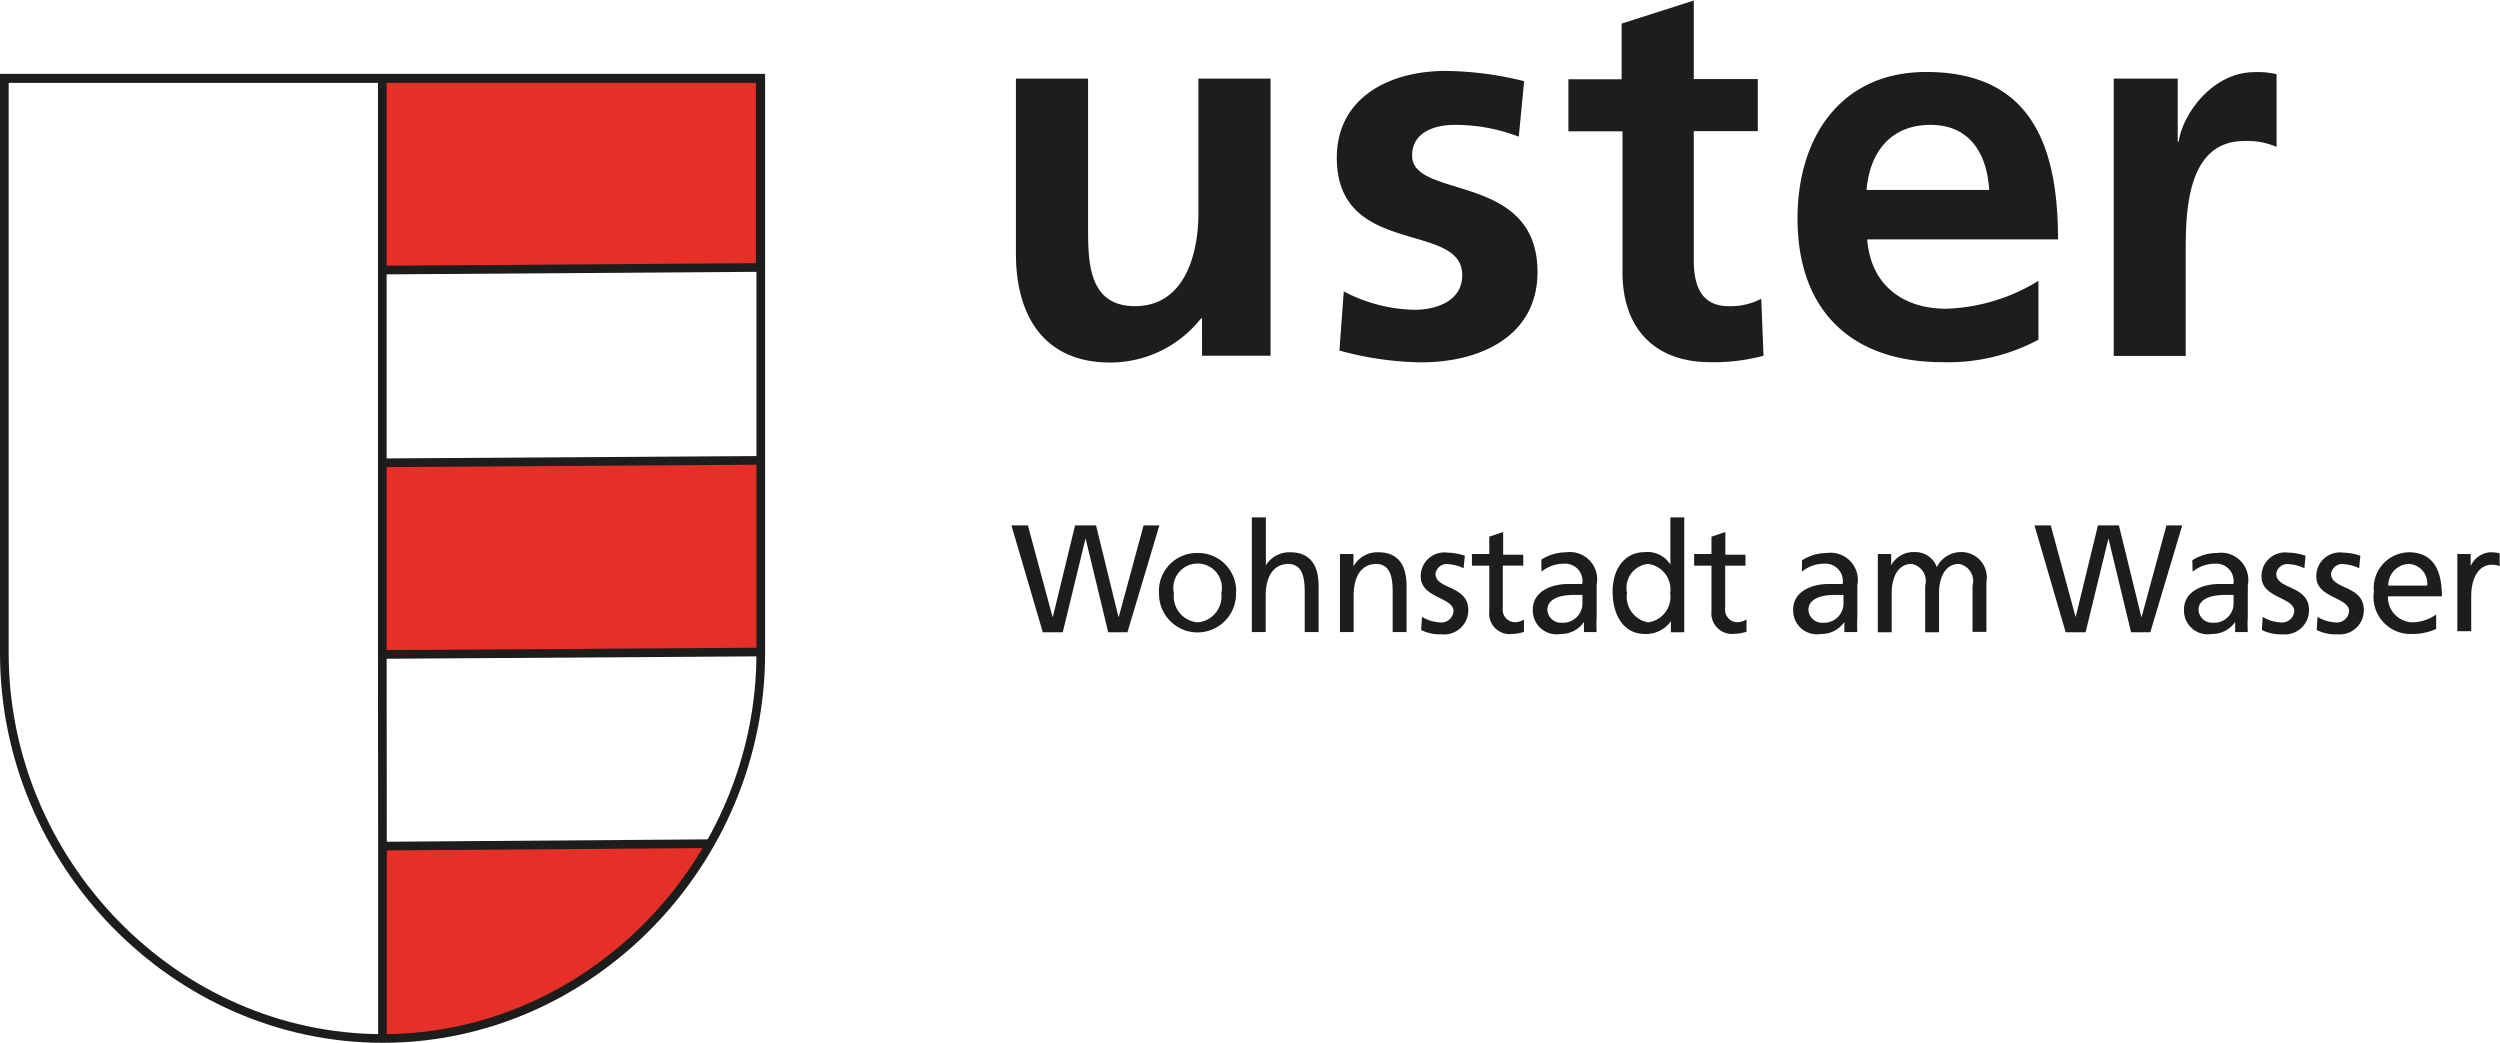
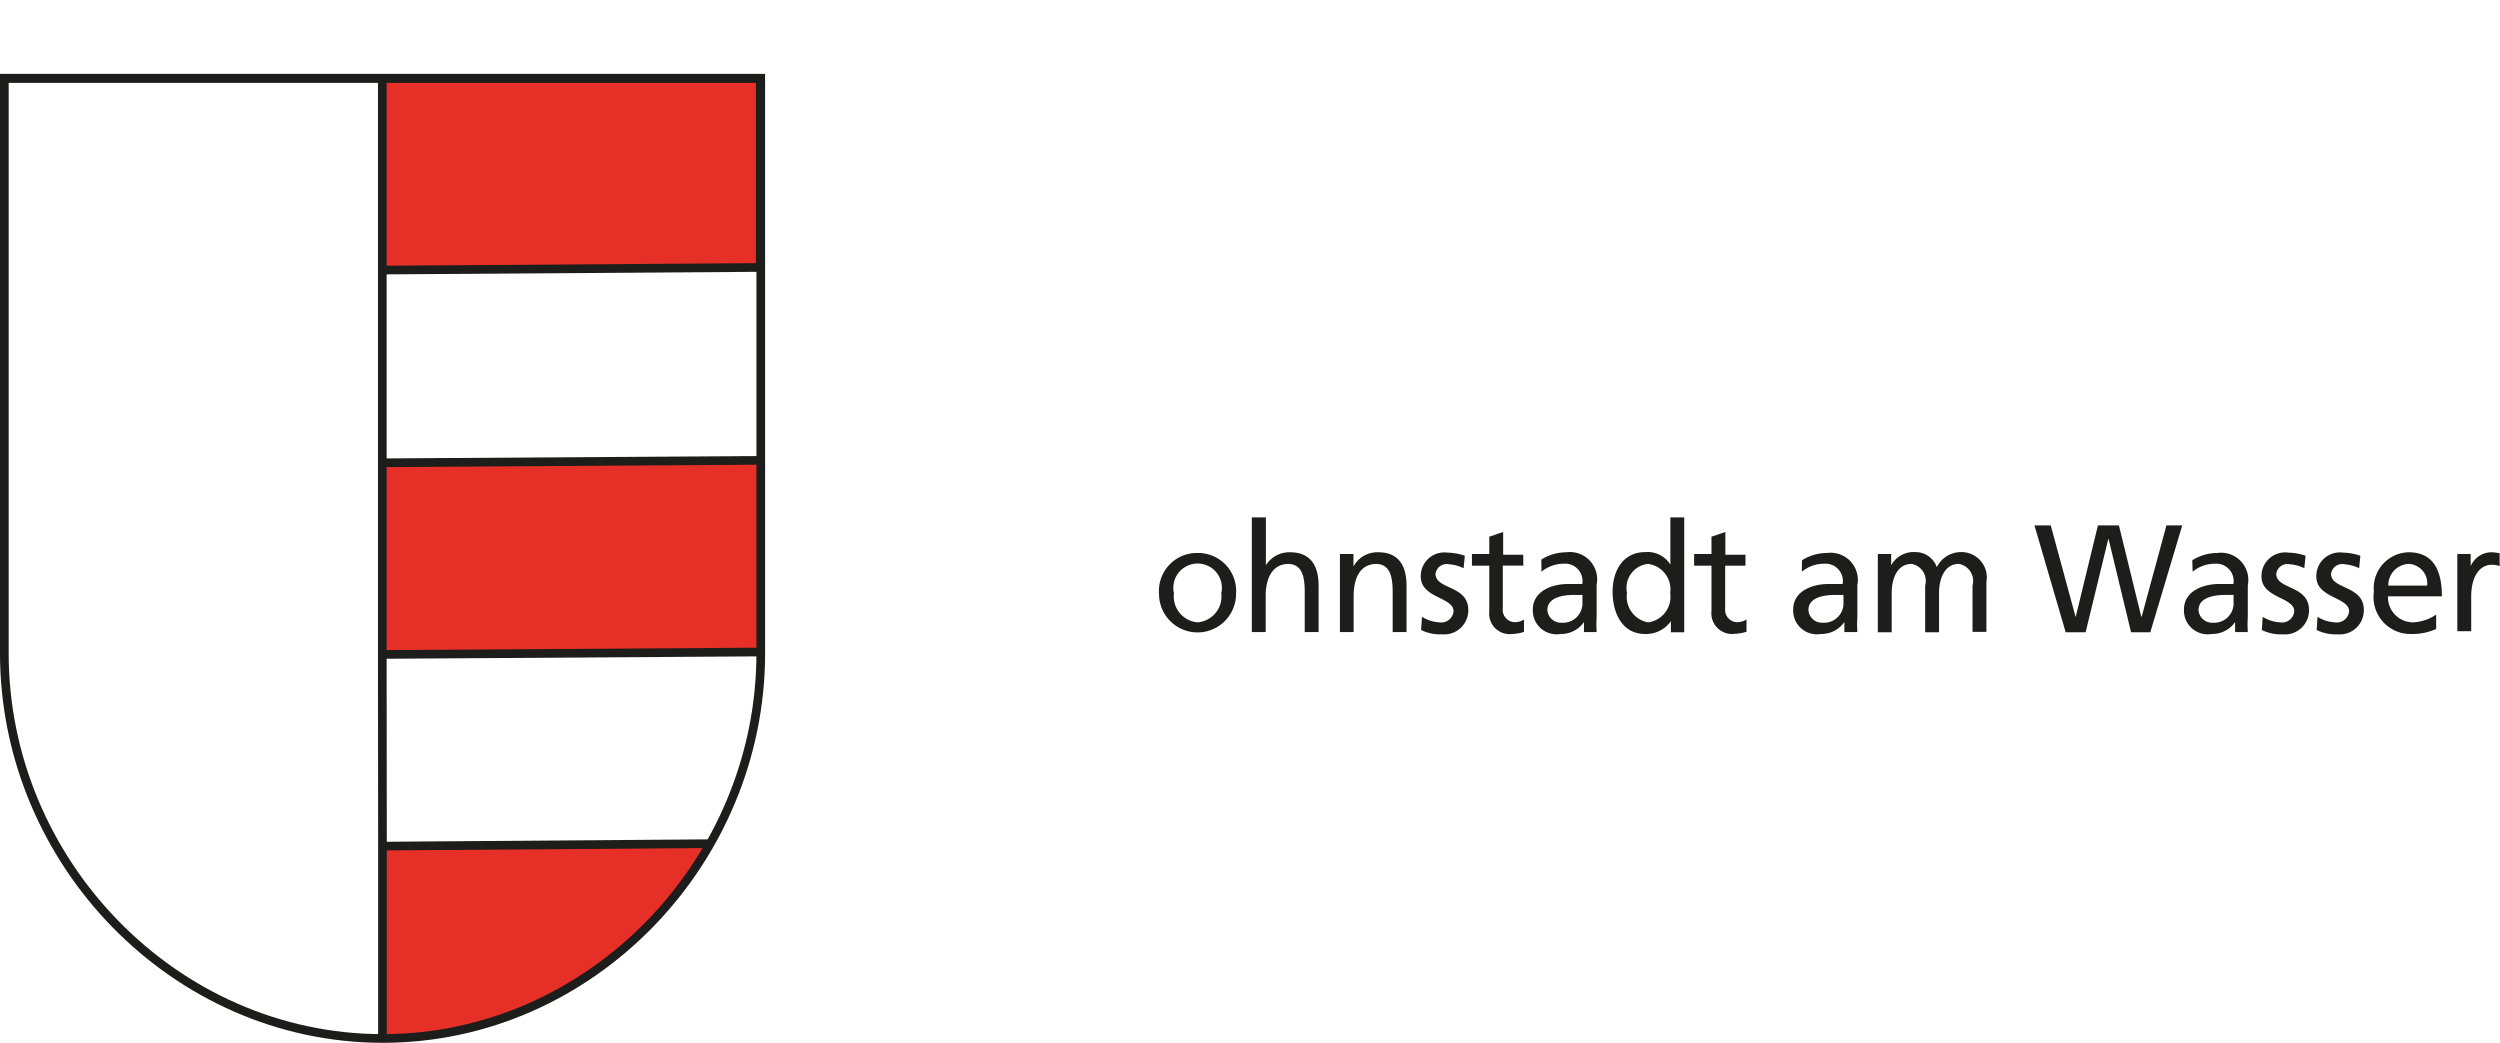
<svg xmlns="http://www.w3.org/2000/svg" data-name="Ebene 1" viewBox="0 0 144.13 60.12">
  <g data-name="Gruppe Rot">
    <path d="m29.17 55.53 18.88-.25a23.14 23.14 0 0 1-7.64 7.85 20.46 20.46 0 0 1-11.23 3.38v-11Z" transform="translate(-7.14 -6.64)" style="fill:#e63027" />
    <path style="fill:#e63027" d="M22.04 4.52h21.79v10.91H22.04zm21.79 32.97-21.79.17V26.61h21.79v10.88z" />
  </g>
  <g data-name="Gruppe Rahmen">
    <path style="fill:none;stroke:#1d1d1b;stroke-miterlimit:500;stroke-width:.5px" d="M43.83 15.42V4.52H.25" />
    <path d="M51 44.3c0 12-9.78 22.21-21.79 22.21S7.39 56.33 7.39 44.3V11.15H51V44.3Z" transform="translate(-7.14 -6.64)" style="fill:none;stroke:#1d1d1b;stroke-miterlimit:500;stroke-width:.5px" />
    <path style="fill:none;stroke:#1d1d1b;stroke-miterlimit:500;stroke-width:.5px" d="M22.04 4.53v33.13l.01 11.05v11.16m-.01-44.3 21.76-.15M22.04 26.68l21.76-.14M22.04 37.73l21.76-.14M22.04 48.78l18.88-.14" />
  </g>
  <g data-name="Gruppe Schrift">
-     <path d="M80.38 27.15h-3.94V25h-.06a6.67 6.67 0 0 1-5.24 2.54c-3.79 0-5.43-2.67-5.43-6.27v-10.1h4.16v8.53c0 2 0 4.59 2.7 4.59 3 0 3.66-3.26 3.66-5.31v-7.81h4.16v16ZM94.7 14.52a10.17 10.17 0 0 0-3.7-.68c-1.12 0-2.45.4-2.45 1.77 0 2.55 7.23.93 7.23 6.71 0 3.72-3.32 5.21-6.7 5.21a18.59 18.59 0 0 1-4.72-.68l.25-3.41a9.13 9.13 0 0 0 4.1 1.06c1.05 0 2.73-.4 2.73-2 0-3.13-7.23-1-7.23-6.77 0-3.44 3-5 6.27-5a19.24 19.24 0 0 1 4.53.59Zm5.93-.31h-3.07v-3h3.07V8l4.16-1.33v4.53h3.69v3h-3.69v7.45c0 1.36.37 2.64 2 2.64a3.73 3.73 0 0 0 1.89-.43l.13 3.29a11 11 0 0 1-3.07.37c-3.26 0-5.06-2-5.06-5.18v-8.13Zm21.19 3.38c-.12-2-1.05-3.75-3.38-3.75s-3.51 1.61-3.69 3.75h7.07Zm2.79 8.66a11 11 0 0 1-5.49 1.27c-5.27 0-8.35-3-8.35-8.29 0-4.62 2.45-8.44 7.42-8.44 5.93 0 7.6 4.07 7.6 9.65h-11c.19 2.58 2 4 4.56 4a10.78 10.78 0 0 0 5.31-1.61v3.38ZM129 11.17h3.69v3.63h.06c.19-1.49 1.89-4 4.37-4a4.54 4.54 0 0 1 1.27.12v4.19a4.24 4.24 0 0 0-1.86-.34c-3.38 0-3.38 4.22-3.38 6.52v5.87H129v-16Z" transform="translate(-7.14 -6.64)" style="fill:#1d1d1b" />
-     <path style="fill:#1d1d1b" d="M58.31 30.29h.95l1.42 5.27h.02l1.28-5.27h1.21l1.29 5.27h.02l1.43-5.27h.91L65 36.45h-1.11l-1.3-5.39h-.01l-1.31 5.39h-1.15l-1.81-6.16z" />
    <path d="M76.19 42.52a1.5 1.5 0 0 0 1.36-1.68 1.4 1.4 0 1 0-2.73 0 1.5 1.5 0 0 0 1.37 1.68m0-4a2.19 2.19 0 0 1 2.21 2.36 2.22 2.22 0 1 1-4.44 0 2.19 2.19 0 0 1 2.22-2.36m3.14-2.05h.8v2.76a1.59 1.59 0 0 1 1.4-.75c1.13 0 1.64.72 1.64 1.93v2.67h-.8v-2.33c0-1-.22-1.56-.92-1.6-.91 0-1.33.76-1.33 1.85v2.08h-.8v-6.61Zm5.07 2.11h.78v.72a1.56 1.56 0 0 1 1.43-.82c1.13 0 1.63.72 1.63 1.93v2.67h-.8v-2.33c0-1-.22-1.56-.92-1.6-.92 0-1.33.76-1.33 1.85v2.08h-.79v-4.5Zm4.73 3.62a2.1 2.1 0 0 0 1 .32.71.71 0 0 0 .82-.64c0-.82-1.89-.75-1.89-2a1.36 1.36 0 0 1 1.54-1.38 3.27 3.27 0 0 1 1 .18l-.07.72a2.28 2.28 0 0 0-.85-.23.65.65 0 0 0-.77.55c0 .92 1.89.65 1.89 2.09a1.39 1.39 0 0 1-1.52 1.4 2.44 2.44 0 0 1-1.2-.25Zm5.82-2.95h-1.16v2.46a.71.71 0 0 0 .68.8 1 1 0 0 0 .54-.15v.71a2.42 2.42 0 0 1-.69.12A1.18 1.18 0 0 1 93 41.88v-2.63h-1v-.67h1v-1l.8-.27v1.31h1.16v.67Zm3.44 1.69h-.51c-.44 0-1.52.07-1.52.87a.78.78 0 0 0 .81.73 1.12 1.12 0 0 0 1.21-1.18v-.4ZM96 38.9a2.72 2.72 0 0 1 1.44-.42 1.57 1.57 0 0 1 1.75 1.86v1.86a7.44 7.44 0 0 0 0 .88h-.73v-.58a1.6 1.6 0 0 1-1.35.69 1.37 1.37 0 0 1-1.6-1.4c0-1.13 1.2-1.48 2-1.48h.85a1 1 0 0 0-1.08-1.17 2 2 0 0 0-1.27.46Zm6.15 3.62a1.48 1.48 0 0 0 1.28-1.68 1.48 1.48 0 0 0-1.29-1.69 1.39 1.39 0 0 0-1.2 1.67 1.5 1.5 0 0 0 1.21 1.7m1.32-.07a1.74 1.74 0 0 1-1.49.74c-1.32 0-1.87-1.21-1.87-2.44s.62-2.28 1.88-2.28a1.54 1.54 0 0 1 1.45.72v-2.72h.8v6.62h-.77v-.64Zm4.29-3.2h-1.16v2.46a.71.71 0 0 0 .68.8 1 1 0 0 0 .55-.16v.71a2.41 2.41 0 0 1-.68.12 1.19 1.19 0 0 1-1.34-1.31v-2.62h-1v-.67h1v-1l.8-.27v1.31h1.16v.67Zm5.66 1.69h-.51c-.44 0-1.51.07-1.51.87a.78.78 0 0 0 .81.73 1.12 1.12 0 0 0 1.21-1.18v-.4Zm-2.39-2a2.71 2.71 0 0 1 1.44-.42 1.57 1.57 0 0 1 1.75 1.86v1.82a6.94 6.94 0 0 0 0 .88h-.75v-.58a1.6 1.6 0 0 1-1.35.69 1.37 1.37 0 0 1-1.6-1.4c0-1.13 1.2-1.48 2-1.48h.85a1 1 0 0 0-1.08-1.17 2 2 0 0 0-1.27.46Zm4.39-.36h.75v.65a1.47 1.47 0 0 1 1.39-.76 1.29 1.29 0 0 1 1.24.87 1.55 1.55 0 0 1 1.35-.87 1.46 1.46 0 0 1 1.51 1.72v2.88h-.8V40.4a1 1 0 0 0-.78-1.25c-.82 0-1.15.83-1.15 1.67v2.27h-.8V40.4a1 1 0 0 0-.78-1.25c-.82 0-1.15.83-1.15 1.67v2.27h-.8v-4.5Z" transform="translate(-7.14 -6.64)" style="fill:#1d1d1b" />
    <path style="fill:#1d1d1b" d="M117.29 30.29h.94l1.43 5.27h.01l1.28-5.27h1.21l1.29 5.27h.02l1.43-5.27h.91l-1.84 6.16h-1.11l-1.3-5.39h-.01l-1.31 5.39h-1.15l-1.8-6.16z" />
    <path d="M135.92 40.94h-.51c-.44 0-1.52.07-1.52.87a.78.78 0 0 0 .81.73 1.12 1.12 0 0 0 1.21-1.18v-.4Zm-2.39-2a2.71 2.71 0 0 1 1.44-.42 1.57 1.57 0 0 1 1.76 1.86v1.82a7.31 7.31 0 0 0 0 .88H136v-.58a1.6 1.6 0 0 1-1.35.69 1.37 1.37 0 0 1-1.6-1.4c0-1.13 1.2-1.48 2-1.48h.85a1 1 0 0 0-1.08-1.17 2 2 0 0 0-1.27.46Zm4.06 3.26a2.09 2.09 0 0 0 1 .32.71.71 0 0 0 .82-.64c0-.82-1.89-.75-1.89-2a1.36 1.36 0 0 1 1.54-1.38 3.27 3.27 0 0 1 1 .18l-.07.72a2.27 2.27 0 0 0-.85-.23.65.65 0 0 0-.77.55c0 .92 1.89.65 1.89 2.09a1.39 1.39 0 0 1-1.52 1.4 2.44 2.44 0 0 1-1.2-.25Zm3.16 0a2.1 2.1 0 0 0 1 .32.71.71 0 0 0 .82-.64c0-.82-1.89-.75-1.89-2a1.36 1.36 0 0 1 1.54-1.38 3.28 3.28 0 0 1 1 .18l-.07.72a2.28 2.28 0 0 0-.85-.23.65.65 0 0 0-.77.55c0 .92 1.89.65 1.89 2.09a1.39 1.39 0 0 1-1.52 1.4 2.44 2.44 0 0 1-1.2-.25Zm6.32-1.8a1.12 1.12 0 0 0-1.07-1.25 1.23 1.23 0 0 0-1.17 1.25h2.26Zm.52 2.5a3.26 3.26 0 0 1-1.38.29 2.13 2.13 0 0 1-2.21-2.44 2.06 2.06 0 0 1 2-2.27c1.46 0 1.92 1.09 1.92 2.54h-3.11a1.45 1.45 0 0 0 1.44 1.5 2.53 2.53 0 0 0 1.34-.45v.83Zm1.24-4.32h.75v.7a1.32 1.32 0 0 1 1.14-.8 2.17 2.17 0 0 1 .53.06v.74a1.14 1.14 0 0 0-.45-.08c-.72 0-1.19.7-1.19 1.83v2h-.8v-4.5Z" transform="translate(-7.14 -6.64)" style="fill:#1d1d1b" />
  </g>
</svg>